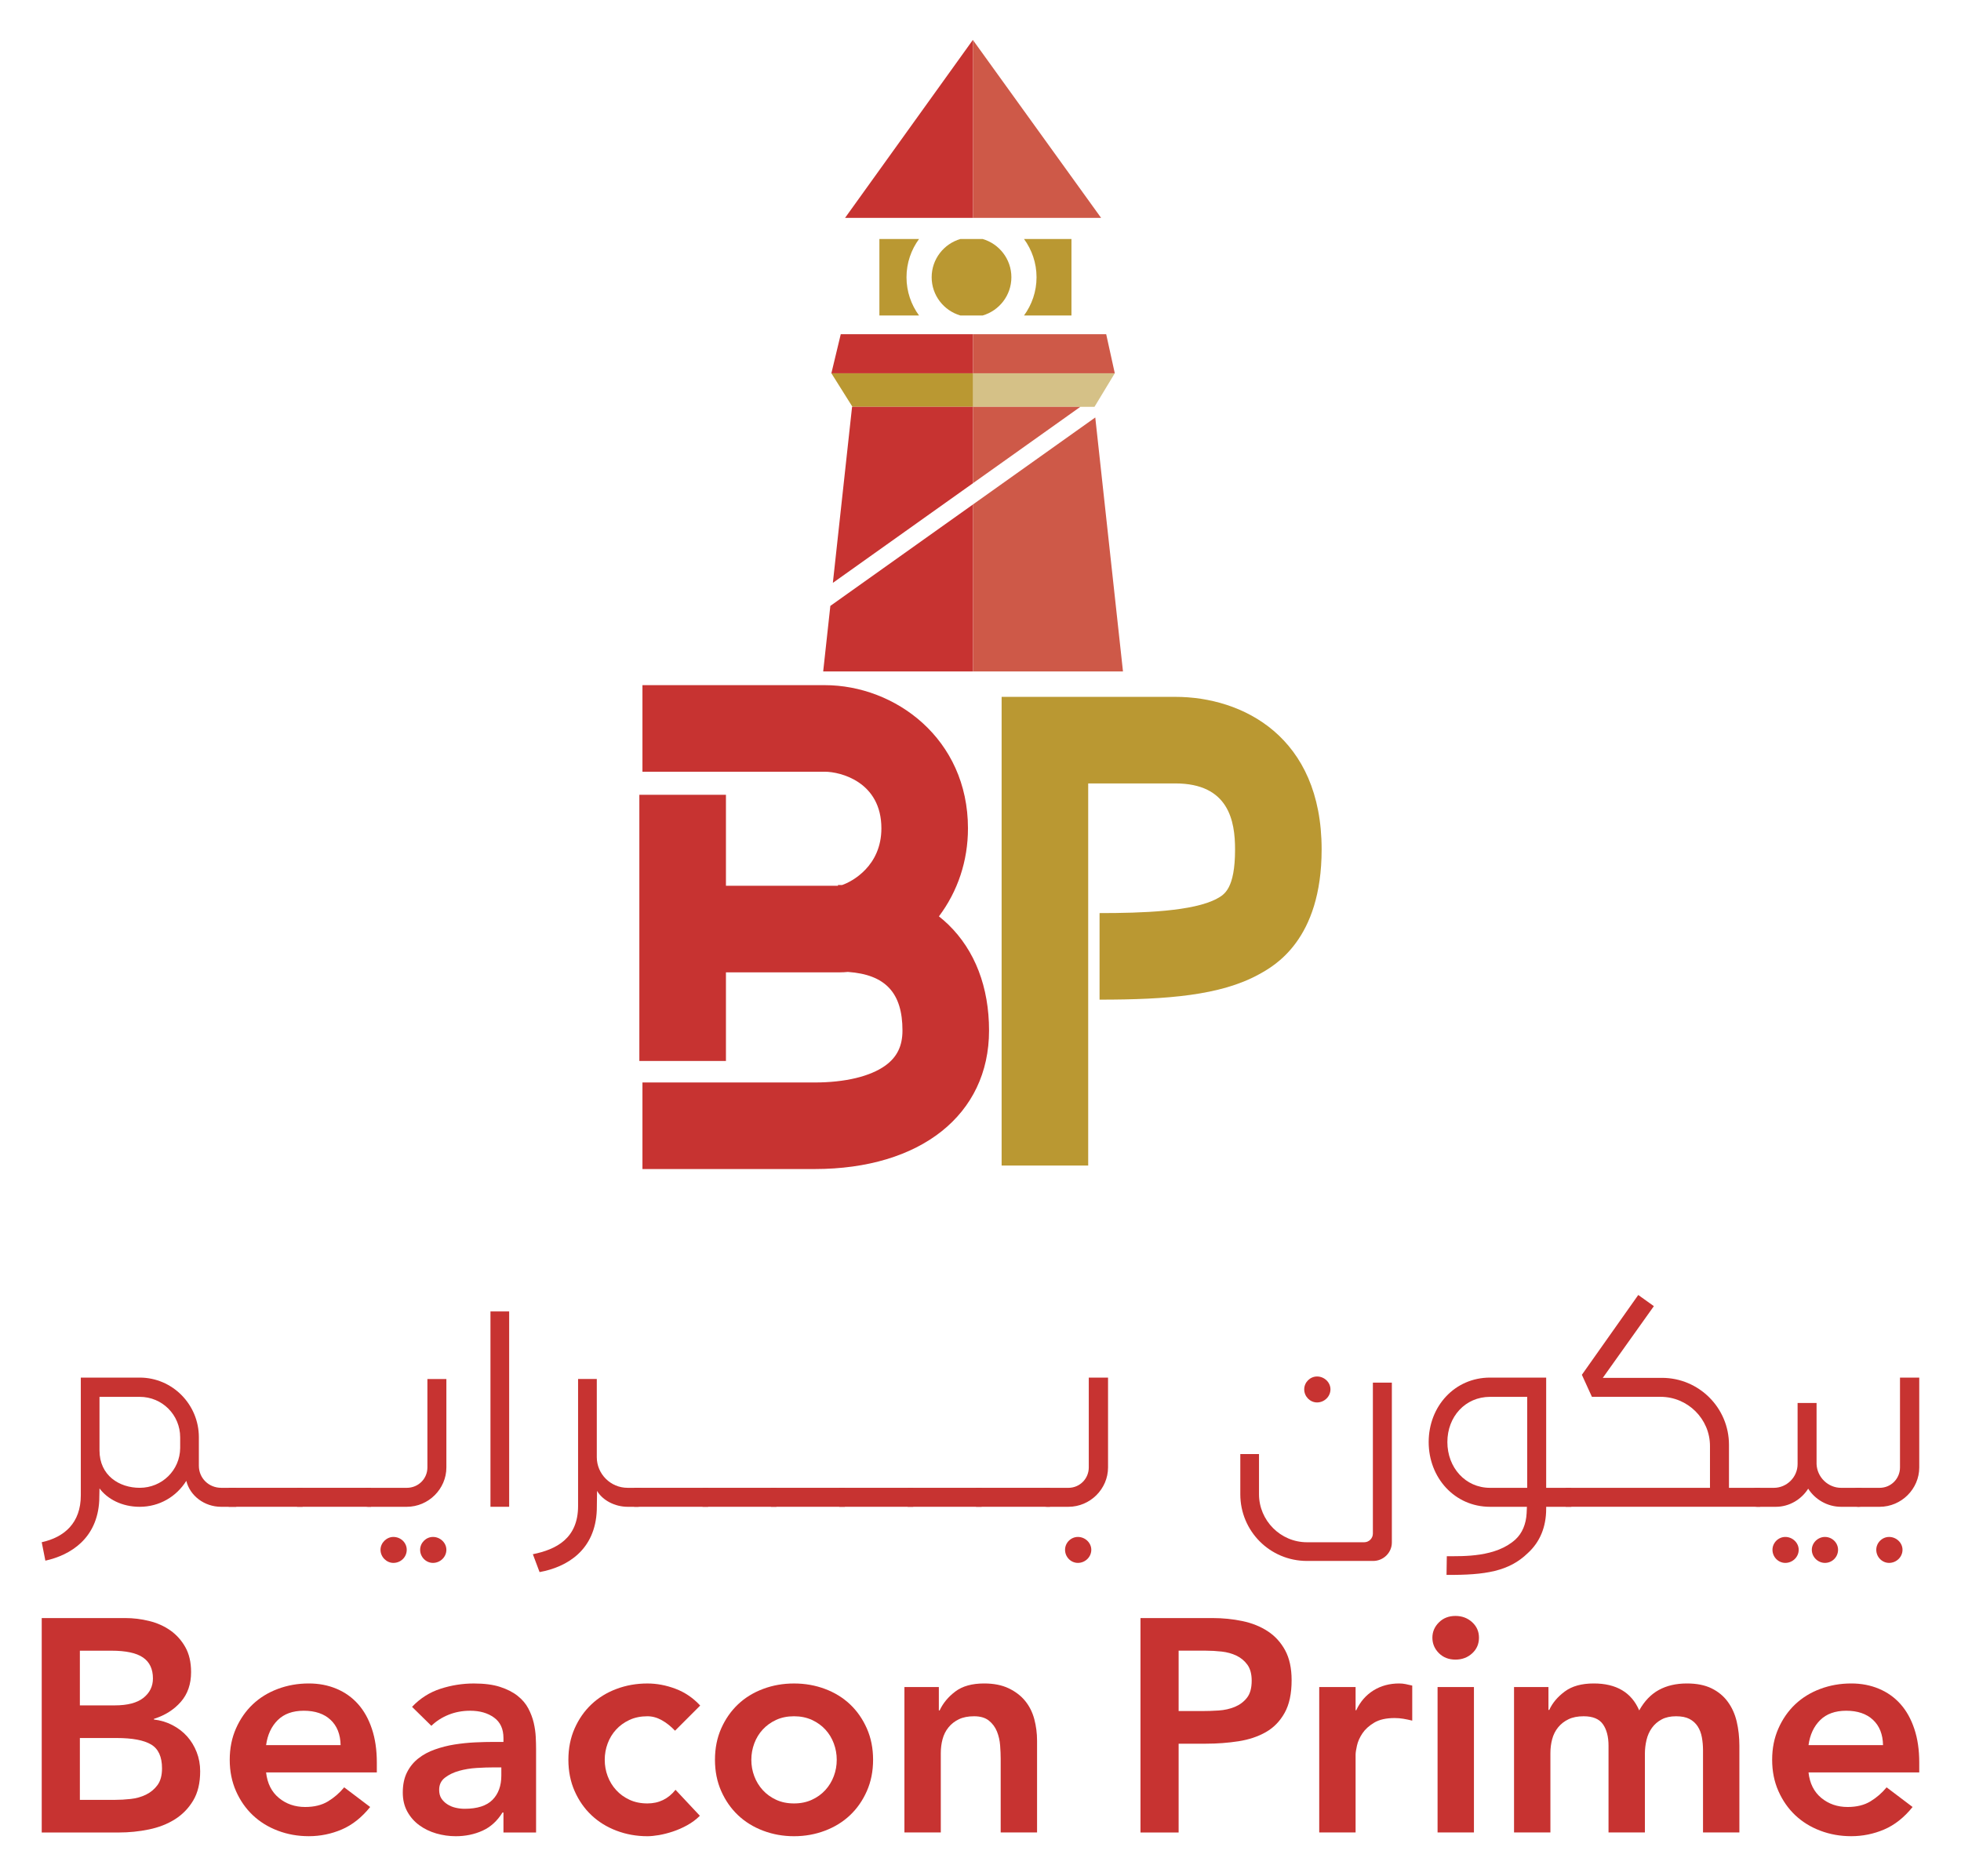
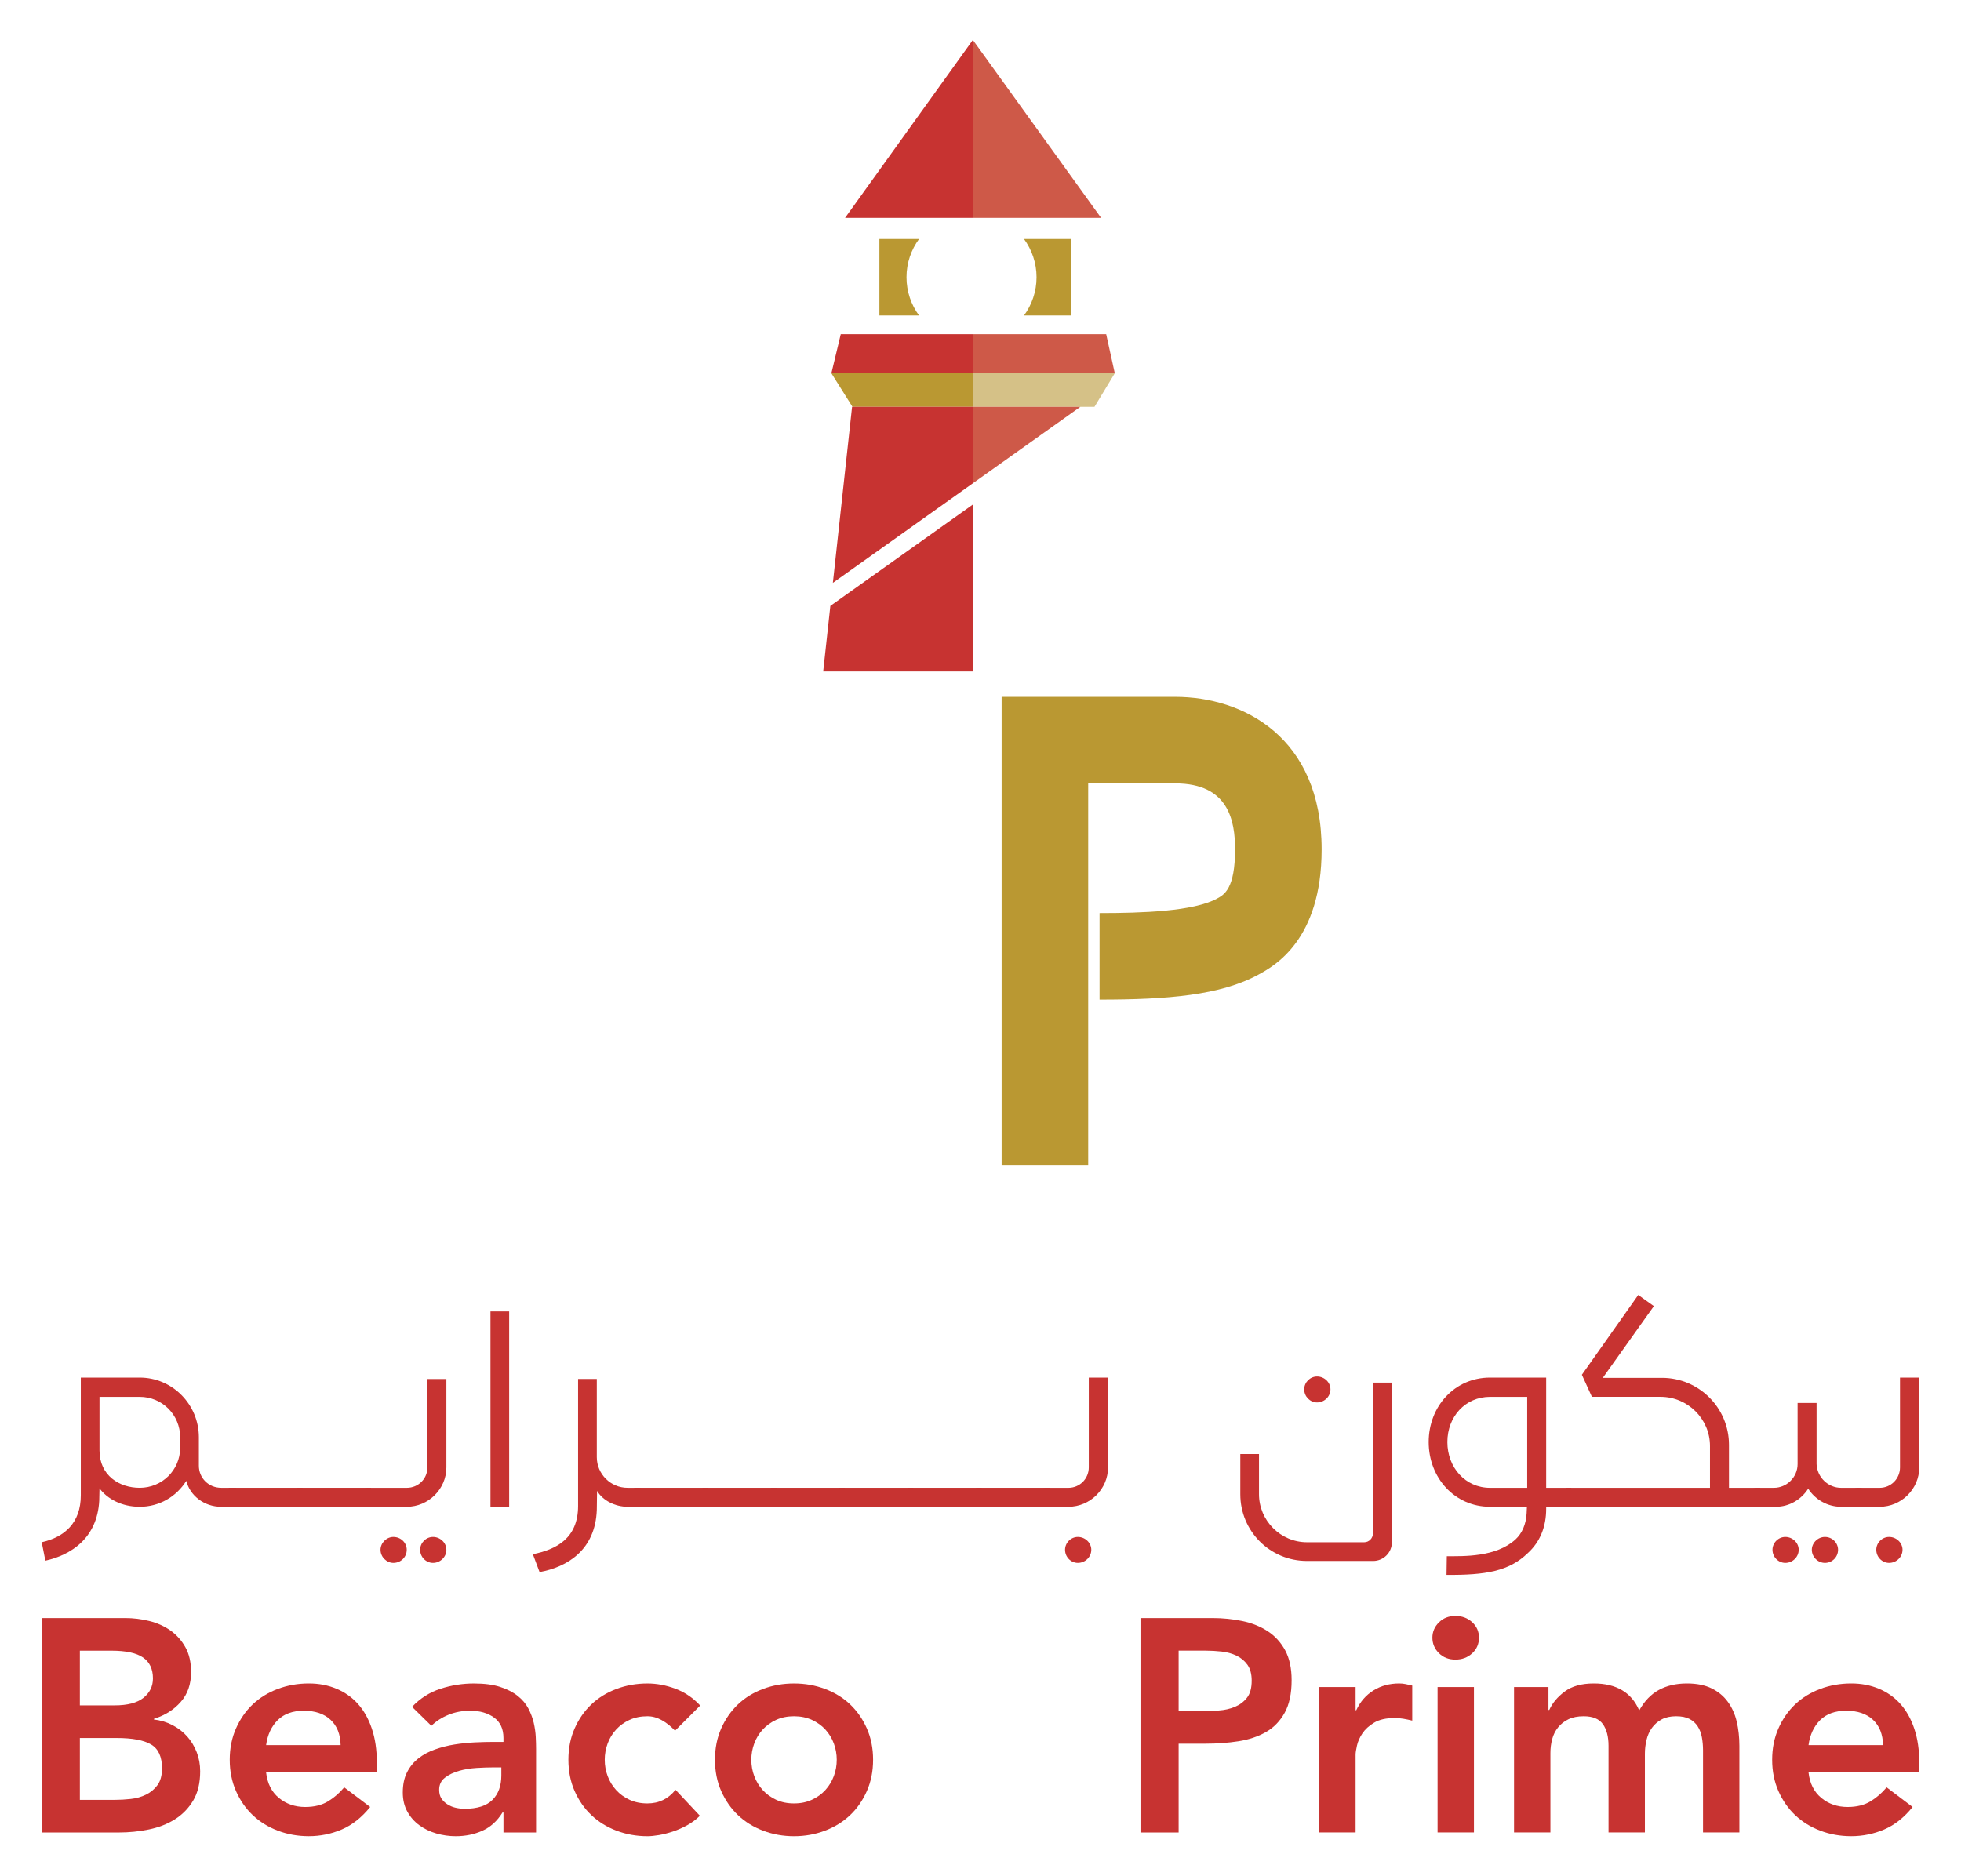
<svg xmlns="http://www.w3.org/2000/svg" xmlns:ns1="http://www.inkscape.org/namespaces/inkscape" version="1.1" width="90.424" height="86.524" viewBox="0 0 90.424 86.524">
  <defs>
    <clipPath id="clip_0">
      <path transform="matrix(1,0,0,-1,0,86.524)" d="M0 86.524H90.424V0H0Z" />
    </clipPath>
  </defs>
  <g>
    <g ns1:groupmode="layer" ns1:label="Layer 1">
      <path transform="matrix(1,0,0,-1,44.87,18.762)" d="M0 0H5.418 5.58 5.598L6.534 1.548H0Z" fill="#d5c187" />
      <path transform="matrix(1,0,0,-1,44.87,17.214)" d="M0 0H-6.534L-5.562-1.548H0Z" fill="#ba9832" />
      <path transform="matrix(1,0,0,-1,44.87,15.414)" d="M0 0H-6.102L-6.534-1.8H0Z" fill="#c73331" />
      <path transform="matrix(1,0,0,-1,51.404,17.214)" d="M0 0-.396 1.8H-6.534V0Z" fill="#ce5948" />
      <path transform="matrix(1,0,0,-1,44.86,1.841)" d="M0 0-5.894-8.208H.01V-.014Z" fill="#c73331" />
      <path transform="matrix(1,0,0,-1,44.87,1.855)" d="M0 0V-8.194H5.904Z" fill="#ce5948" />
      <g clip-path="url(#clip_0)">
        <path transform="matrix(1,0,0,-1,49.406,11.022)" d="M0 0H-2.188C-1.826-.495-1.61-1.104-1.61-1.764-1.61-2.424-1.826-3.033-2.188-3.528H0Z" fill="#ba9832" />
        <path transform="matrix(1,0,0,-1,42.378,11.022)" d="M0 0H-1.828V-3.528H0C-.362-3.033-.578-2.424-.578-1.764-.578-1.104-.362-.495 0 0" fill="#ba9832" />
-         <path transform="matrix(1,0,0,-1,42.96,12.786)" d="M0 0C0-.836 .561-1.542 1.326-1.764H2.35C3.115-1.542 3.676-.836 3.676 0 3.676 .836 3.115 1.542 2.35 1.764H1.326C.561 1.542 0 .836 0 0" fill="#ba9832" />
-         <path transform="matrix(1,0,0,-1,43.733,42.644)" d="M0 0C-.139 .135-.286 .262-.438 .383 .431 1.539 .901 2.942 .901 4.442 .901 8.576-2.457 11.046-5.703 11.046H-14.109V7.054H-5.703C-4.977 7.054-3.091 6.585-3.091 4.442-3.091 2.712-4.433 1.988-4.906 1.827-4.968 1.828-5.029 1.83-5.091 1.83V1.794H-10.259V5.99H-14.252V-6.286H-10.259V-2.198H-4.983C-4.87-2.198-4.755-2.191-4.638-2.179-2.902-2.3-2.119-3.146-2.119-4.882-2.119-5.596-2.37-6.11-2.909-6.498-3.609-7.001-4.767-7.278-6.171-7.278H-14.109V-11.27H-6.171C-1.285-11.27 1.873-8.763 1.873-4.882 1.873-2.881 1.225-1.192 0 0" fill="#c73331" />
        <path transform="matrix(1,0,0,-1,50.178,53.754)" d="M0 0H-3.992V21.616H4.016C7.129 21.616 10.764 19.774 10.764 14.58 10.764 10.398 8.577 9.203 7.858 8.81 6.099 7.849 3.654 7.652 .524 7.652V11.644C2.477 11.644 4.858 11.72 5.943 12.314 6.273 12.494 6.772 12.766 6.772 14.58 6.772 15.887 6.486 17.624 4.016 17.624H0Z" fill="#ba9832" />
        <path transform="matrix(1,0,0,-1,44.87,18.762)" d="M0 0H-5.562-5.58L-6.466-8.119 0-3.519Z" fill="#c73331" />
        <path transform="matrix(1,0,0,-1,38.288,27.943)" d="M0 0-.33-3.023H6.582V4.682Z" fill="#c73331" />
-         <path transform="matrix(1,0,0,-1,50.504,19.253)" d="M0 0-5.634-4.008V-11.713H1.278Z" fill="#ce5948" />
        <path transform="matrix(1,0,0,-1,49.816,18.762)" d="M0 0H-4.946V-3.519Z" fill="#ce5948" />
        <path transform="matrix(1,0,0,-1,3.683,83.006)" d="M0 0H1.625C1.849 0 2.089 .013 2.343 .041 2.598 .068 2.832 .135 3.047 .239 3.262 .344 3.439 .491 3.579 .681 3.718 .871 3.788 1.128 3.788 1.452 3.788 1.986 3.621 2.353 3.287 2.552 2.952 2.752 2.42 2.852 1.692 2.852H0ZM0 4.357H1.61C2.198 4.357 2.639 4.473 2.931 4.704 3.223 4.937 3.369 5.235 3.369 5.599 3.369 6.033 3.217 6.356 2.912 6.565 2.608 6.775 2.121 6.879 1.452 6.879H0ZM-1.759 8.384H2.096C2.465 8.384 2.832 8.339 3.196 8.249 3.561 8.16 3.885 8.015 4.17 7.815 4.454 7.615 4.685 7.358 4.862 7.044 5.039 6.73 5.128 6.345 5.128 5.891 5.128 5.337 4.97 4.879 4.653 4.518 4.336 4.156 3.923 3.895 3.414 3.735V3.705C3.718 3.67 4.002 3.584 4.267 3.447 4.532 3.31 4.758 3.136 4.945 2.927 5.132 2.717 5.279 2.475 5.386 2.201 5.493 1.926 5.547 1.632 5.547 1.317 5.547 .778 5.44 .329 5.226-.03 5.011-.39 4.729-.679 4.38-.899 4.03-1.118 3.63-1.274 3.178-1.366 2.726-1.459 2.268-1.505 1.804-1.505H-1.759Z" fill="#c73331" />
        <path transform="matrix(1,0,0,-1,15.706,80.483)" d="M0 0C-.01 .499-.164 .888-.464 1.168-.763 1.447-1.175 1.587-1.699 1.587-2.208 1.587-2.609 1.442-2.901 1.153-3.192 .863-3.371 .479-3.436 0ZM-3.436-1.257C-3.381-1.762-3.185-2.153-2.848-2.433-2.511-2.712-2.106-2.852-1.632-2.852-1.217-2.852-.868-2.766-.583-2.594-.299-2.422-.05-2.206 .165-1.946L1.363-2.852C.974-3.336 .537-3.682 .053-3.889-.431-4.096-.938-4.199-1.467-4.199-1.971-4.199-2.446-4.115-2.893-3.945-3.34-3.776-3.725-3.537-4.05-3.23-4.374-2.923-4.632-2.553-4.824-2.119-5.016-1.684-5.113-1.203-5.113-.674-5.113-.145-5.016 .337-4.824 .771-4.632 1.205-4.374 1.576-4.05 1.883-3.725 2.19-3.34 2.427-2.893 2.594-2.446 2.761-1.971 2.845-1.467 2.845-1.003 2.845-.578 2.764-.191 2.601 .196 2.439 .527 2.205 .801 1.898 1.076 1.591 1.289 1.21 1.441 .756 1.594 .302 1.67-.217 1.67-.801V-1.257Z" fill="#c73331" />
        <path transform="matrix(1,0,0,-1,23.117,81.509)" d="M0 0H-.359C-.589 0-.848-.008-1.138-.026-1.427-.044-1.699-.089-1.954-.161-2.208-.233-2.424-.338-2.601-.475-2.778-.612-2.867-.798-2.867-1.033-2.867-1.193-2.833-1.325-2.766-1.43-2.699-1.534-2.608-1.624-2.493-1.699-2.378-1.774-2.251-1.828-2.111-1.86-1.971-1.893-1.832-1.909-1.692-1.909-1.108-1.909-.68-1.771-.408-1.497-.136-1.223 0-.848 0-.374ZM.098-2.081H.053C-.187-2.47-.494-2.75-.868-2.919-1.243-3.089-1.654-3.174-2.104-3.174-2.408-3.174-2.706-3.131-2.998-3.047-3.29-2.962-3.551-2.836-3.78-2.669-4.01-2.502-4.195-2.292-4.334-2.04-4.474-1.788-4.544-1.495-4.544-1.16-4.544-.796-4.479-.485-4.349-.228-4.219 .029-4.045 .243-3.825 .415-3.606 .588-3.351 .725-3.061 .827-2.772 .929-2.472 1.006-2.16 1.056-1.848 1.105-1.534 1.138-1.22 1.153-.906 1.168-.609 1.175-.329 1.175H.098V1.355C.098 1.774-.047 2.089-.337 2.298-.626 2.508-.993 2.613-1.437 2.613-1.796 2.613-2.13 2.55-2.436 2.426-2.744 2.301-3.007 2.131-3.226 1.917L-4.117 2.792C-3.743 3.187-3.305 3.465-2.803 3.627-2.302 3.789-1.789 3.87-1.265 3.87-.786 3.87-.384 3.818-.06 3.713 .265 3.608 .534 3.471 .749 3.301 .963 3.132 1.128 2.938 1.243 2.721 1.357 2.504 1.441 2.282 1.494 2.055 1.546 1.828 1.577 1.611 1.587 1.404 1.597 1.196 1.602 1.013 1.602 .854V-3.002H.098Z" fill="#c73331" />
        <path transform="matrix(1,0,0,-1,31.127,79.817)" d="M0 0C-.195 .205-.399 .367-.614 .486-.829 .606-1.048 .666-1.273 .666-1.582 .666-1.858 .61-2.1 .498-2.342 .386-2.548 .237-2.717 .052-2.887-.132-3.017-.346-3.107-.588-3.197-.83-3.242-1.081-3.242-1.34-3.242-1.605-3.197-1.857-3.107-2.096-3.017-2.336-2.887-2.549-2.717-2.736-2.548-2.923-2.342-3.073-2.1-3.185-1.858-3.298-1.582-3.354-1.273-3.354-.744-3.354-.312-3.144 .022-2.725L1.145-3.923C.976-4.092 .782-4.237 .565-4.357 .348-4.477 .127-4.574-.097-4.649-.322-4.724-.537-4.778-.741-4.814-.946-4.848-1.123-4.866-1.273-4.866-1.777-4.866-2.252-4.781-2.699-4.611-3.145-4.442-3.531-4.203-3.855-3.896-4.18-3.59-4.438-3.219-4.63-2.785-4.822-2.351-4.918-1.869-4.918-1.34-4.918-.811-4.822-.329-4.63 .105-4.438 .539-4.18 .909-3.855 1.216-3.531 1.523-3.145 1.76-2.699 1.927-2.252 2.095-1.777 2.178-1.273 2.178-.843 2.178-.413 2.097 .019 1.935 .45 1.773 .831 1.515 1.16 1.16Z" fill="#c73331" />
        <path transform="matrix(1,0,0,-1,34.645,81.157)" d="M0 0C0-.265 .045-.517 .135-.756 .225-.996 .354-1.209 .524-1.396 .694-1.583 .9-1.733 1.142-1.845 1.384-1.958 1.66-2.014 1.969-2.014 2.273-2.014 2.548-1.958 2.792-1.845 3.037-1.733 3.244-1.583 3.414-1.396 3.583-1.209 3.713-.996 3.803-.756 3.893-.517 3.938-.265 3.938 0 3.938 .259 3.893 .51 3.803 .752 3.713 .994 3.583 1.208 3.414 1.392 3.244 1.577 3.037 1.726 2.792 1.838 2.548 1.95 2.273 2.006 1.969 2.006 1.66 2.006 1.384 1.95 1.142 1.838 .9 1.726 .694 1.577 .524 1.392 .354 1.208 .225 .994 .135 .752 .045 .51 0 .259 0 0M-1.677 0C-1.677 .529-1.581 1.011-1.389 1.445-1.196 1.879-.938 2.249-.614 2.556-.289 2.863 .096 3.1 .543 3.267 .99 3.435 1.465 3.518 1.969 3.518 2.473 3.518 2.948 3.435 3.395 3.267 3.842 3.1 4.227 2.863 4.552 2.556 4.876 2.249 5.134 1.879 5.326 1.445 5.518 1.011 5.614 .529 5.614 0 5.614-.529 5.518-1.011 5.326-1.445 5.134-1.879 4.876-2.25 4.552-2.556 4.227-2.864 3.842-3.102 3.395-3.271 2.948-3.441 2.473-3.526 1.969-3.526 1.465-3.526 .99-3.441 .543-3.271 .096-3.102-.289-2.864-.614-2.556-.938-2.25-1.196-1.879-1.389-1.445-1.581-1.011-1.677-.529-1.677 0" fill="#c73331" />
-         <path transform="matrix(1,0,0,-1,41.704,77.803)" d="M0 0H1.587V-1.078H1.624C1.779-.744 2.02-.453 2.347-.206 2.674 .041 3.117 .165 3.676 .165 4.12 .165 4.498 .09 4.81-.06 5.122-.21 5.375-.404 5.57-.644 5.764-.883 5.904-1.163 5.989-1.482 6.073-1.802 6.116-2.131 6.116-2.47V-6.707H4.439V-3.309C4.439-3.124 4.43-2.918 4.413-2.691 4.396-2.464 4.347-2.251 4.267-2.051 4.187-1.852 4.063-1.684 3.896-1.549 3.729-1.415 3.501-1.348 3.212-1.348 2.937-1.348 2.704-1.393 2.511-1.486 2.319-1.578 2.16-1.703 2.033-1.86 1.905-2.017 1.814-2.198 1.759-2.403 1.704-2.608 1.677-2.822 1.677-3.047V-6.707H0Z" fill="#c73331" />
        <path transform="matrix(1,0,0,-1,55.411,78.911)" d="M0 0C.25 0 .51 .008 .782 .026 1.054 .044 1.304 .1 1.531 .194 1.758 .289 1.944 .429 2.089 .614 2.233 .798 2.306 1.06 2.306 1.4 2.306 1.709 2.239 1.955 2.108 2.137 1.975 2.319 1.807 2.459 1.602 2.556 1.397 2.654 1.171 2.716 .921 2.744 .671 2.771 .429 2.785 .195 2.785H-1.063V0ZM-2.822 4.289H.501C.976 4.289 1.434 4.243 1.875 4.151 2.317 4.059 2.706 3.903 3.043 3.683 3.38 3.464 3.648 3.17 3.848 2.803 4.047 2.436 4.147 1.976 4.147 1.422 4.147 .803 4.04 .302 3.825-.082 3.611-.467 3.323-.763 2.961-.97 2.599-1.177 2.177-1.318 1.696-1.393 1.214-1.467 .714-1.505 .195-1.505H-1.063V-5.6H-2.822Z" fill="#c73331" />
        <path transform="matrix(1,0,0,-1,60.831,77.803)" d="M0 0H1.677V-1.07H1.707C1.891-.676 2.156-.372 2.5-.157 2.845 .058 3.242 .165 3.69 .165 3.79 .165 3.889 .155 3.986 .135 4.084 .115 4.185 .092 4.289 .067V-1.549C4.15-1.515 4.013-1.486 3.878-1.463 3.743-1.441 3.611-1.43 3.481-1.43 3.087-1.43 2.771-1.501 2.534-1.643 2.297-1.785 2.116-1.95 1.991-2.137 1.866-2.324 1.783-2.511 1.741-2.699 1.698-2.886 1.677-3.027 1.677-3.122V-6.707H0Z" fill="#c73331" />
        <path transform="matrix(1,0,0,-1,0,86.524)" d="M66.288 8.721H67.965V2.014H66.288ZM66.049 10.997C66.049 11.266 66.149 11.501 66.348 11.7 66.548 11.9 66.802 12 67.112 12 67.416 12 67.673 11.903 67.883 11.711 68.093 11.519 68.197 11.281 68.197 10.997 68.197 10.707 68.093 10.466 67.883 10.274 67.673 10.082 67.416 9.986 67.112 9.986 66.802 9.986 66.548 10.086 66.348 10.285 66.149 10.485 66.049 10.722 66.049 10.997" fill="#c73331" />
        <path transform="matrix(1,0,0,-1,69.814,77.803)" d="M0 0H1.587V-1.056H1.624C1.769-.736 2.007-.453 2.339-.206 2.671 .041 3.117 .165 3.676 .165 4.718 .165 5.417-.25 5.772-1.078 6.011-.649 6.313-.334 6.677-.135 7.042 .065 7.473 .165 7.972 .165 8.422 .165 8.8 .09 9.107-.06 9.413-.21 9.663-.415 9.855-.678 10.047-.939 10.185-1.244 10.267-1.59 10.349-1.938 10.391-2.311 10.391-2.71V-6.707H8.714V-2.912C8.714-2.708 8.696-2.509 8.661-2.317 8.626-2.125 8.561-1.956 8.467-1.812 8.372-1.667 8.246-1.553 8.089-1.471 7.931-1.389 7.725-1.348 7.471-1.348 7.211-1.348 6.99-1.396 6.808-1.493 6.626-1.59 6.476-1.721 6.359-1.882 6.242-2.045 6.158-2.231 6.109-2.44 6.059-2.65 6.034-2.862 6.034-3.077V-6.707H4.357V-2.71C4.357-2.291 4.271-1.959 4.098-1.714 3.926-1.47 3.631-1.348 3.211-1.348 2.937-1.348 2.703-1.393 2.511-1.486 2.319-1.578 2.16-1.703 2.032-1.86 1.905-2.017 1.814-2.198 1.759-2.403 1.704-2.608 1.677-2.822 1.677-3.047V-6.707H0Z" fill="#c73331" />
        <path transform="matrix(1,0,0,-1,86.829,80.483)" d="M0 0C-.01 .499-.164 .888-.464 1.168-.763 1.447-1.175 1.587-1.699 1.587-2.208 1.587-2.609 1.442-2.901 1.153-3.192 .863-3.371 .479-3.436 0ZM-3.436-1.257C-3.381-1.762-3.185-2.153-2.848-2.433-2.511-2.712-2.106-2.852-1.632-2.852-1.217-2.852-.868-2.766-.583-2.594-.299-2.422-.05-2.206 .165-1.946L1.363-2.852C.974-3.336 .537-3.682 .053-3.889-.431-4.096-.938-4.199-1.467-4.199-1.971-4.199-2.446-4.115-2.893-3.945-3.34-3.776-3.725-3.537-4.05-3.23-4.374-2.923-4.632-2.553-4.824-2.119-5.017-1.684-5.113-1.203-5.113-.674-5.113-.145-5.017 .337-4.824 .771-4.632 1.205-4.374 1.576-4.05 1.883-3.725 2.19-3.34 2.427-2.893 2.594-2.446 2.761-1.971 2.845-1.467 2.845-1.003 2.845-.578 2.764-.191 2.601 .196 2.439 .527 2.205 .801 1.898 1.076 1.591 1.289 1.21 1.441 .756 1.594 .302 1.67-.217 1.67-.801V-1.257Z" fill="#c73331" />
        <path transform="matrix(1,0,0,-1,8.308,66.788)" d="M0 0V.502C0 1.532-.824 2.368-1.866 2.368H-3.72V-.103C-3.72-1.261-2.806-1.827-1.866-1.827-.837-1.827-.013-1.017 0 0M2.587-2.703H1.892C1.107-2.703 .45-2.188 .283-1.506-.167-2.227-.952-2.703-1.866-2.703-2.69-2.703-3.359-2.342-3.72-1.853L-3.732-2.419C-3.822-4.157-5.045-4.929-6.216-5.187L-6.384-4.337C-5.341-4.106-4.582-3.449-4.582-2.175V3.256H-1.866C-.36 3.256 .862 2.021 .862 .502V-.811C.862-1.377 1.313-1.827 1.892-1.827H2.587Z" fill="#c73331" />
        <path transform="matrix(1,0,0,-1,0,86.524)" d="M13.957 17.034H10.546V17.909H13.957Z" fill="#c73331" />
        <path transform="matrix(1,0,0,-1,0,86.524)" d="M17.109 17.034H13.698V17.909H17.109Z" fill="#c73331" />
        <path transform="matrix(1,0,0,-1,20.583,71.473)" d="M0 0C0-.335-.283-.605-.618-.605-.939-.605-1.21-.335-1.21 0-1.21 .322-.939 .592-.618 .592-.283 .592 0 .322 0 0M-1.828 0C-1.828-.335-2.098-.605-2.445-.605-2.754-.605-3.037-.335-3.037 0-3.037 .322-2.754 .592-2.445 .592-2.098 .592-1.828 .322-1.828 0M-3.616 1.982C-3.861 1.982-4.067 2.175-4.067 2.407-4.067 2.664-3.861 2.857-3.616 2.857H-1.828C-1.287 2.857-.875 3.282-.875 3.796V7.876H0V3.796C0 2.806-.824 1.982-1.828 1.982Z" fill="#c73331" />
        <path transform="matrix(1,0,0,-1,0,86.524)" d="M22.616 26.043H23.478V17.034H22.616Z" fill="#c73331" />
        <path transform="matrix(1,0,0,-1,29.848,69.053)" d="M0 0C0-.244-.193-.438-.438-.438H-.901C-1.493-.438-2.059-.142-2.317 .296L-2.329-.579C-2.394-2.433-3.694-3.218-4.968-3.449L-5.277-2.625C-4.208-2.407-3.192-1.905-3.192-.399V5.457H-2.329V1.853C-2.329 1.068-1.686 .438-.914 .438H-.438C-.193 .438 0 .244 0 0" fill="#c73331" />
        <path transform="matrix(1,0,0,-1,0,86.524)" d="M32.653 17.034H29.242V17.909H32.653Z" fill="#c73331" />
        <path transform="matrix(1,0,0,-1,0,86.524)" d="M35.806 17.034H32.395V17.909H35.806Z" fill="#c73331" />
        <path transform="matrix(1,0,0,-1,0,86.524)" d="M38.959 17.034H35.548V17.909H38.959Z" fill="#c73331" />
-         <path transform="matrix(1,0,0,-1,0,86.524)" d="M42.111 17.034H38.7V17.909H42.111Z" fill="#c73331" />
+         <path transform="matrix(1,0,0,-1,0,86.524)" d="M42.111 17.034H38.7V17.909H42.111" fill="#c73331" />
        <path transform="matrix(1,0,0,-1,0,86.524)" d="M45.264 17.034H41.853V17.909H45.264Z" fill="#c73331" />
        <path transform="matrix(1,0,0,-1,0,86.524)" d="M48.416 17.034H45.005V17.909H48.416Z" fill="#c73331" />
        <path transform="matrix(1,0,0,-1,49.703,70.881)" d="M0 0C.335 0 .618-.27 .618-.592 .618-.927 .335-1.197 0-1.197-.322-1.197-.592-.927-.592-.592-.592-.27-.322 0 0 0M-1.429 1.39C-1.673 1.39-1.879 1.583-1.879 1.815-1.879 2.072-1.673 2.265-1.429 2.265H-.438C.09 2.265 .502 2.69 .502 3.205V7.349H1.39V3.205C1.39 2.214 .566 1.39-.438 1.39Z" fill="#c73331" />
        <path transform="matrix(1,0,0,-1,61.349,64.073)" d="M0 0C0-.334-.283-.605-.618-.605-.939-.605-1.21-.334-1.21 0-1.21 .322-.939 .592-.618 .592-.283 .592 0 .322 0 0M-1.081-7.915C-2.793-7.915-4.157-6.538-4.157-4.839V-2.986H-3.295V-4.839C-3.295-6.049-2.304-7.053-1.081-7.053H1.557C1.776-7.053 1.956-6.872 1.956-6.654V.309H2.831V-7.066C2.831-7.529 2.445-7.915 1.969-7.915Z" fill="#c73331" />
        <path transform="matrix(1,0,0,-1,70.421,64.42)" d="M0 0H-1.712C-2.857 0-3.681-.914-3.681-2.085-3.681-3.256-2.857-4.196-1.712-4.196H0ZM2.033-5.071H.875V-5.161C.875-5.997 .592-6.693 .026-7.208-.837-8.044-1.918-8.224-3.72-8.211L-3.707-7.349C-2.935-7.349-1.442-7.4-.541-6.577-.232-6.293-.052-5.869-.026-5.367L-.013-5.071H-1.712C-3.346-5.071-4.543-3.732-4.543-2.085-4.543-.438-3.346 .888-1.712 .888H.875V-4.196H2.033Z" fill="#c73331" />
        <path transform="matrix(1,0,0,-1,81.166,68.615)" d="M0 0V-.875H-8.97V0H-2.317V1.93C-2.317 3.179-3.346 4.196-4.595 4.196H-7.761L-8.224 5.212-5.624 8.893-4.904 8.378-7.259 5.071H-4.53C-2.831 5.071-1.441 3.694-1.441 1.982V0Z" fill="#c73331" />
        <path transform="matrix(1,0,0,-1,84.755,71.473)" d="M0 0C0-.335-.27-.605-.605-.605-.927-.605-1.21-.335-1.21 0-1.21 .322-.927 .592-.605 .592-.27 .592 0 .322 0 0M-1.815 0C-1.815-.335-2.098-.605-2.432-.605-2.754-.605-3.024-.335-3.024 0-3.024 .322-2.754 .592-2.432 .592-2.098 .592-1.815 .322-1.815 0M1.403 2.432C1.403 2.175 1.197 1.982 .965 1.982H.142C-.502 1.982-1.068 2.329-1.377 2.818-1.686 2.329-2.239 1.982-2.87 1.982H-3.732C-3.99 1.982-4.183 2.162-4.183 2.419-4.183 2.677-3.99 2.857-3.732 2.857H-2.96C-2.368 2.857-1.866 3.346-1.866 3.951V6.77H-.991V3.951C-.965 3.346-.463 2.857 .142 2.857H.965C1.21 2.857 1.403 2.677 1.403 2.432" fill="#c73331" />
        <path transform="matrix(1,0,0,-1,87.109,70.881)" d="M0 0C.335 0 .618-.27 .618-.592 .618-.927 .335-1.197 0-1.197-.322-1.197-.592-.927-.592-.592-.592-.27-.322 0 0 0M-1.429 1.39C-1.673 1.39-1.879 1.583-1.879 1.815-1.879 2.072-1.673 2.265-1.429 2.265H-.438C.09 2.265 .502 2.69 .502 3.205V7.349H1.39V3.205C1.39 2.214 .566 1.39-.438 1.39Z" fill="#c73331" />
      </g>
    </g>
  </g>
</svg>